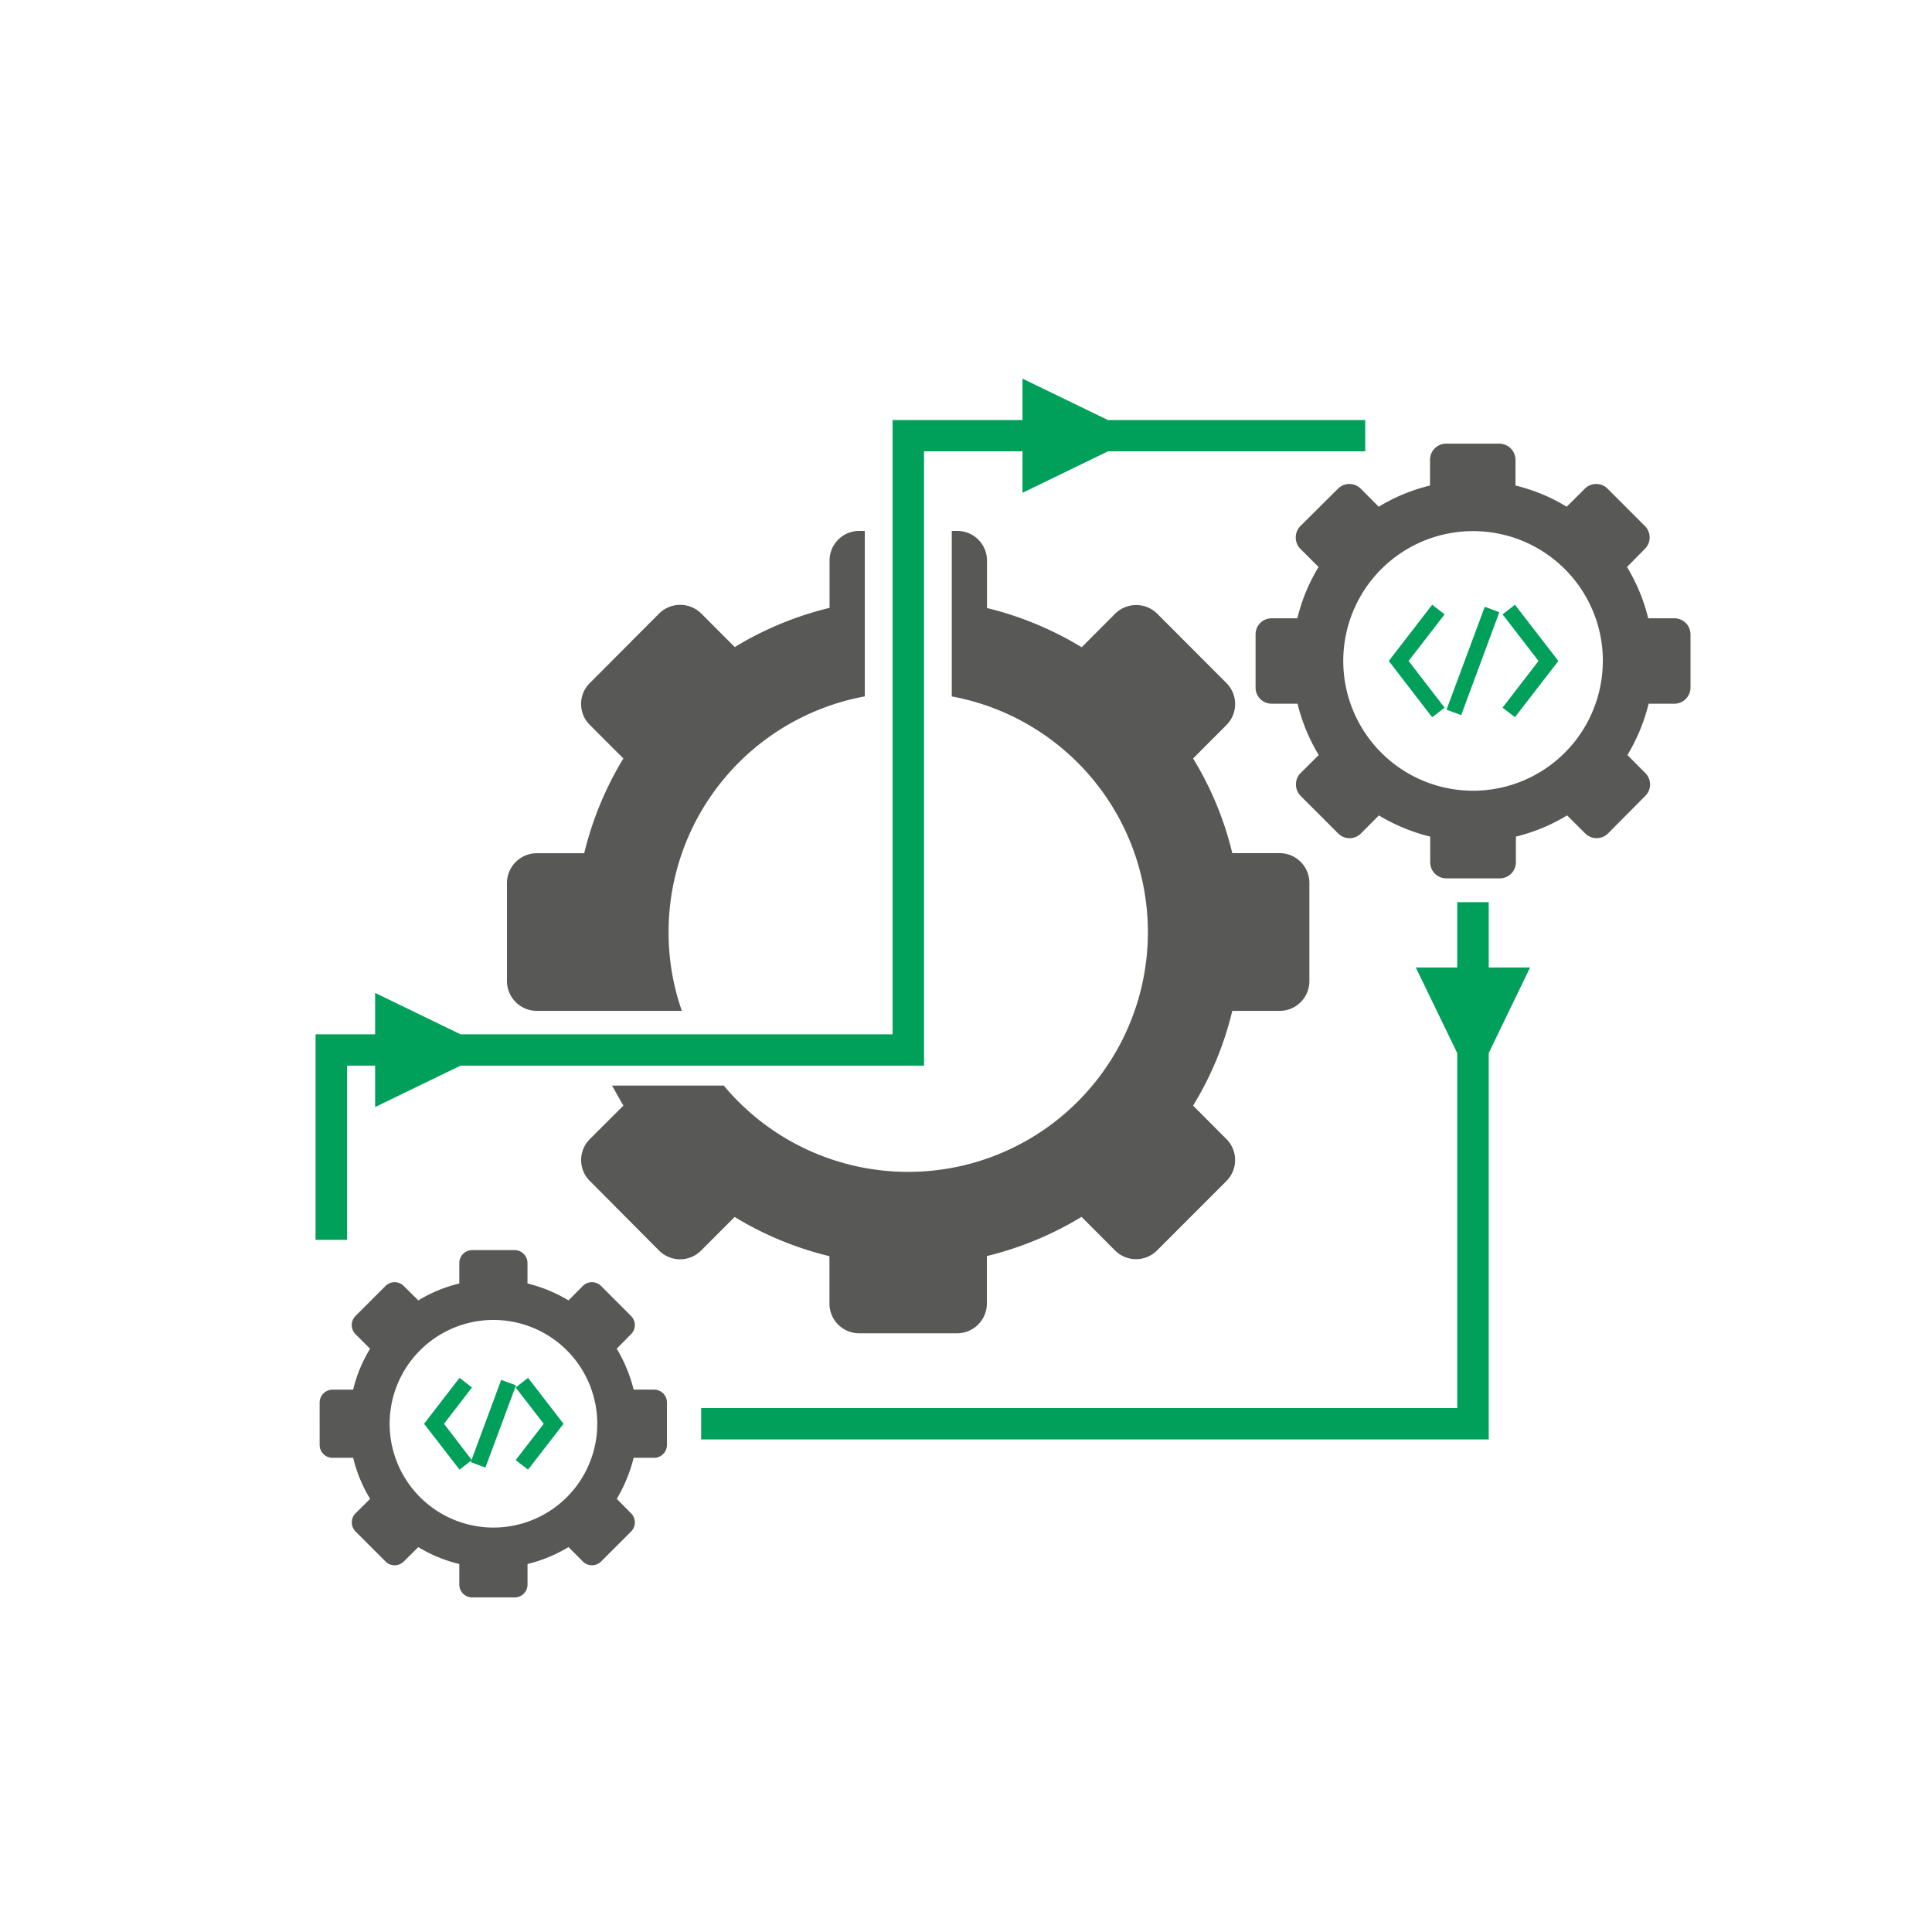
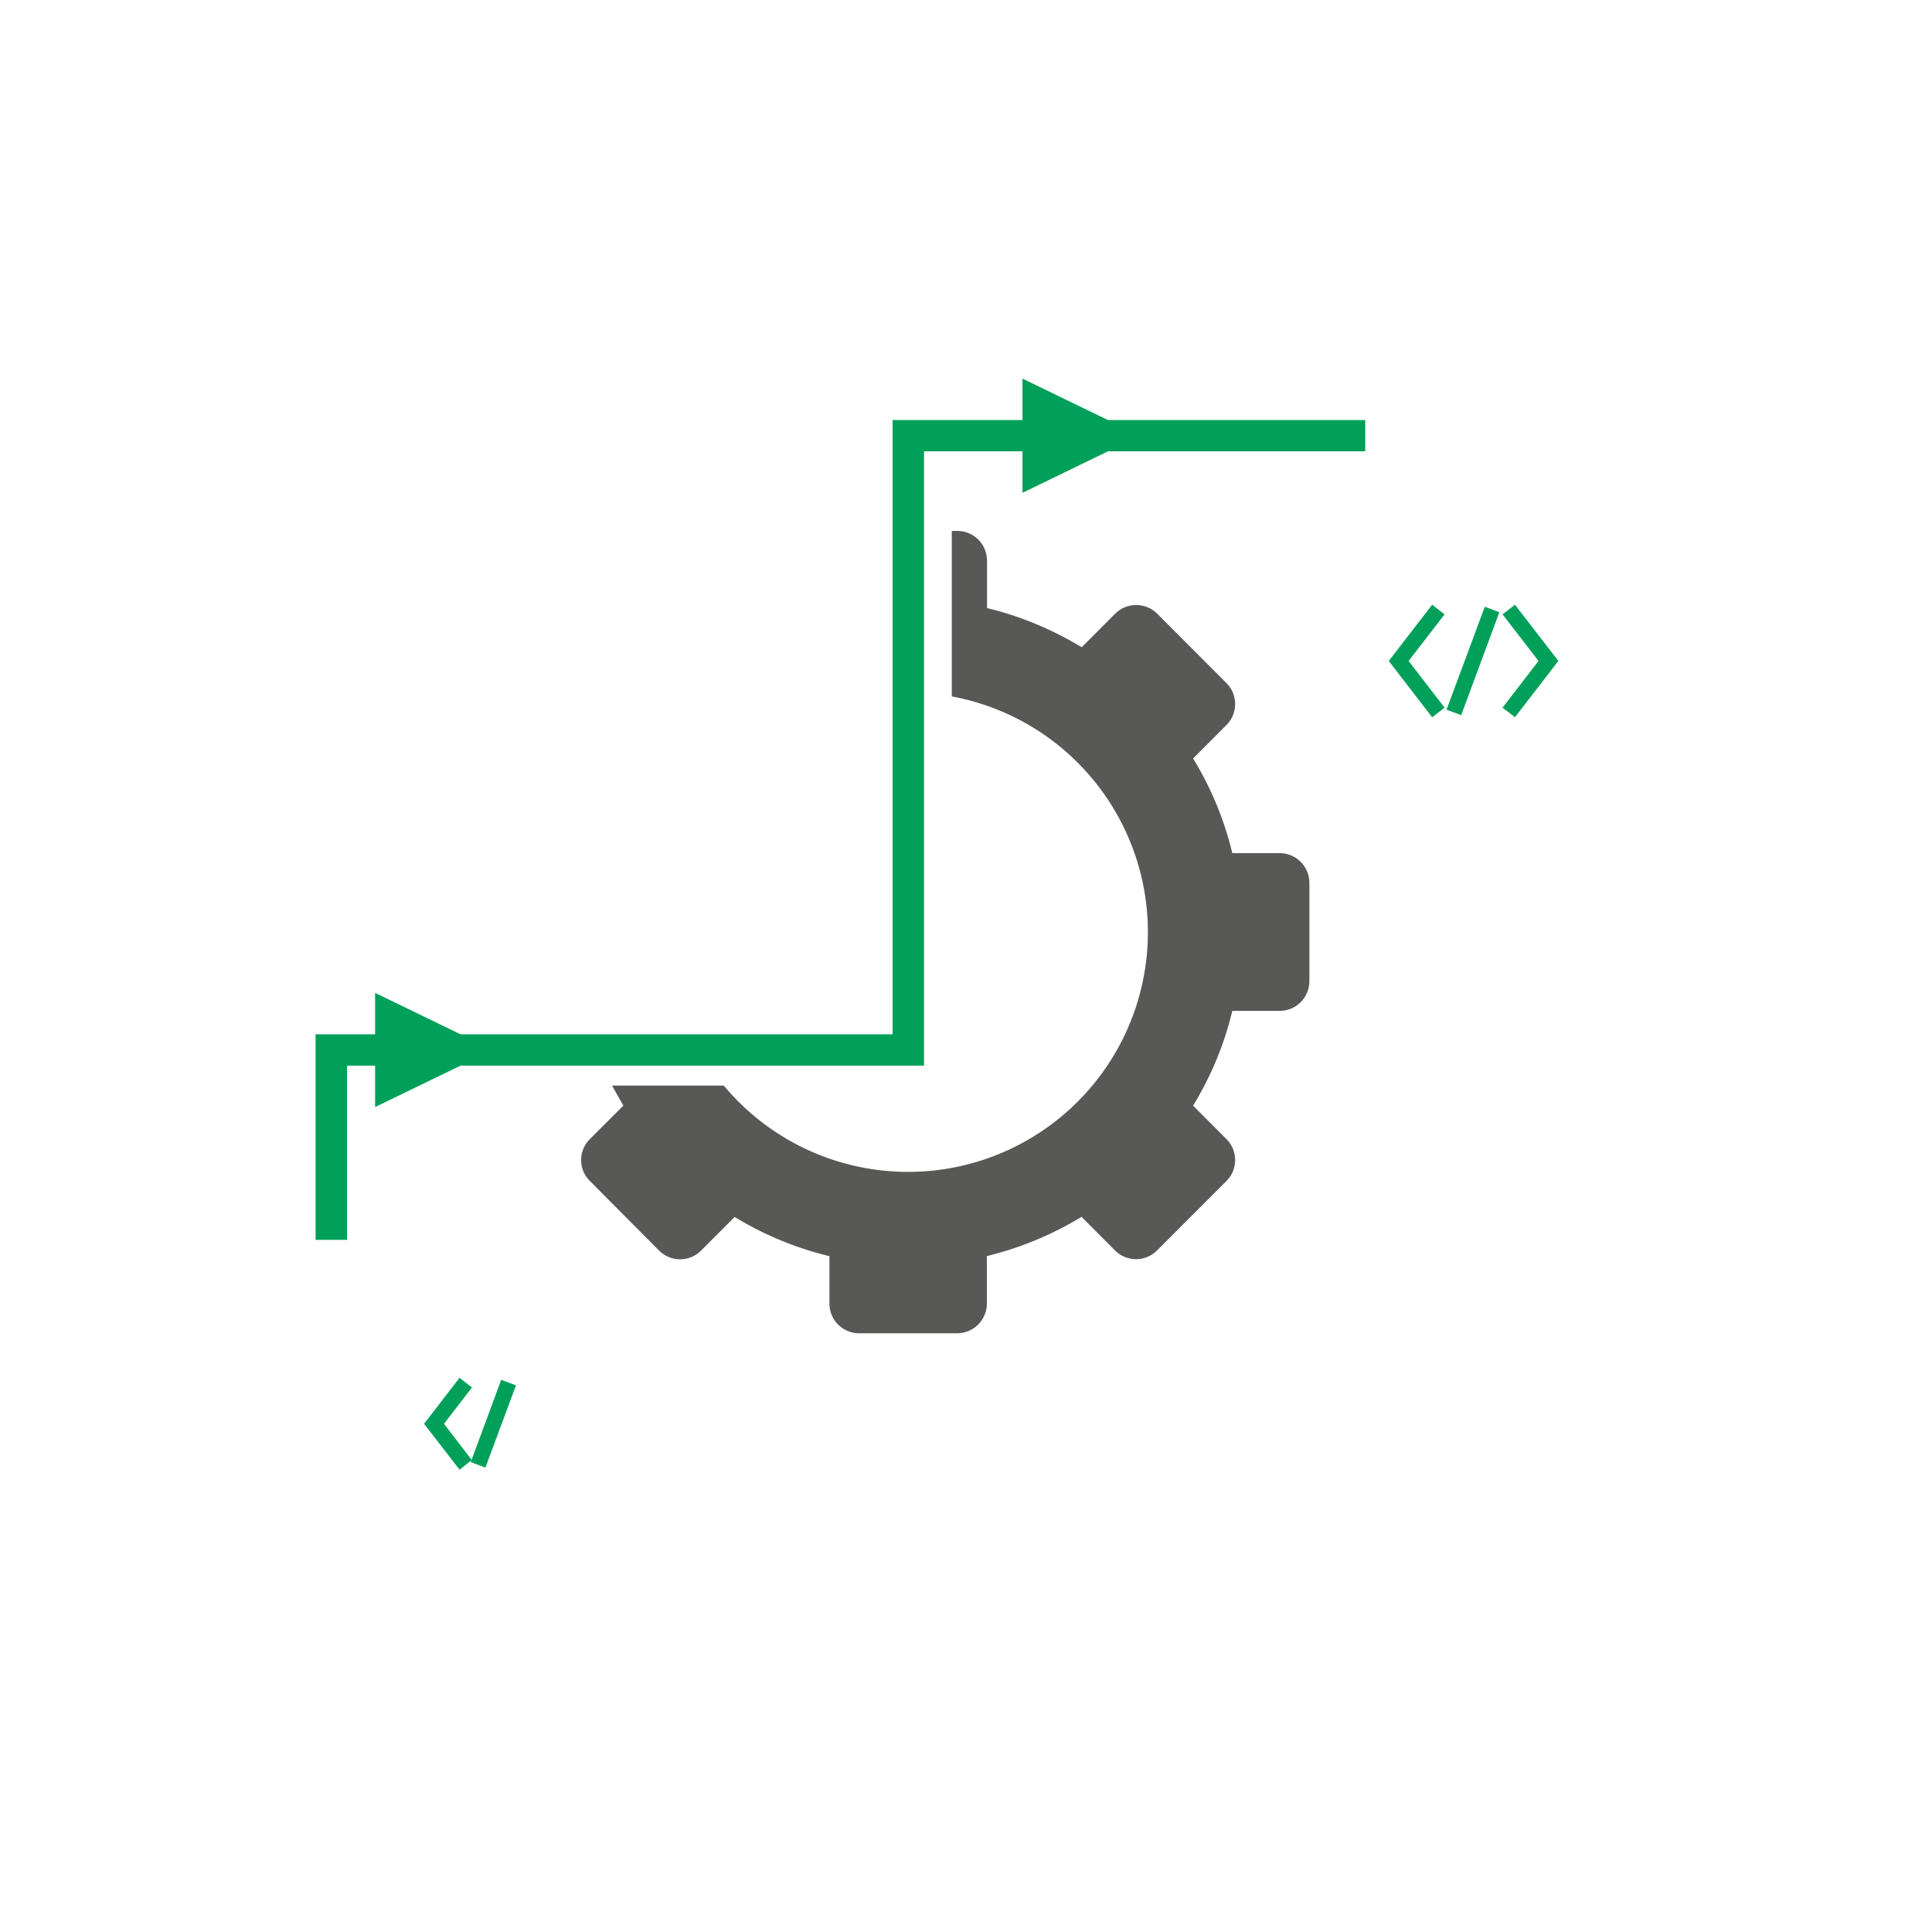
<svg xmlns="http://www.w3.org/2000/svg" id="Layer_1" data-name="Layer 1" viewBox="0 0 512 512">
  <defs>
    <style>.cls-1{fill:#00a05a;}.cls-2{fill:#585857;}</style>
  </defs>
  <title>devices</title>
  <g id="_Group_" data-name="&lt;Group&gt;">
-     <polygon class="cls-1" points="394.53 279.08 394.53 381.46 185.81 381.46 185.81 373.14 386.18 373.14 386.18 279.08 375.2 256.4 386.18 256.4 386.18 239.08 394.53 239.08 394.53 256.4 405.48 256.4 394.53 279.08" />
    <polygon class="cls-1" points="382.83 162.81 373.3 175.16 382.83 187.54 379.54 190.09 368.04 175.16 379.54 160.26 382.83 162.81" />
    <polygon class="cls-1" points="401.48 160.26 412.98 175.16 401.48 190.06 398.19 187.54 407.72 175.16 398.19 162.81 401.48 160.26" />
    <path class="cls-2" d="M240.68,310.56a63.53,63.53,0,0,0,11.55-126V140.7h1.48a7.87,7.87,0,0,1,7.86,7.89v12.55a88.4,88.4,0,0,1,25.09,10.39l8.86-8.89a7.92,7.92,0,0,1,11.16,0L325,181a7.86,7.86,0,0,1,0,11.16L316.18,201a86.81,86.81,0,0,1,10.39,25.09h12.55A7.89,7.89,0,0,1,347,234v26a7.87,7.87,0,0,1-7.89,7.89H326.57A86.48,86.48,0,0,1,316.18,293l8.86,8.89A7.86,7.86,0,0,1,325,313l-18.36,18.37a7.86,7.86,0,0,1-11.16,0l-8.86-8.89a88.45,88.45,0,0,1-25.09,10.39v12.57a7.89,7.89,0,0,1-7.86,7.89h-26a7.87,7.87,0,0,1-7.86-7.89V332.9a88,88,0,0,1-25.12-10.39l-8.88,8.89a7.86,7.86,0,0,1-11.16,0L156.35,313a7.81,7.81,0,0,1,0-11.16L165.2,293c-1-1.73-2-3.52-3-5.31h29.61A63.57,63.57,0,0,0,240.68,310.56Z" />
-     <path class="cls-2" d="M448,168.12V182.2a4.28,4.28,0,0,1-4.29,4.29H436.9a48.59,48.59,0,0,1-5.62,13.6l4.77,4.8a4.26,4.26,0,0,1,0,6l-9.93,10a4.27,4.27,0,0,1-6,0l-4.82-4.8a48.09,48.09,0,0,1-13.57,5.62v6.81a4.28,4.28,0,0,1-4.31,4.26H383.31a4.26,4.26,0,0,1-4.29-4.26v-6.81a48.6,48.6,0,0,1-13.6-5.62l-4.77,4.8a4.26,4.26,0,0,1-6,0l-10-10a4.32,4.32,0,0,1,0-6l4.83-4.8a48.59,48.59,0,0,1-5.62-13.6H337a4.26,4.26,0,0,1-4.26-4.29V168.12a4.23,4.23,0,0,1,4.26-4.26h6.81a47.9,47.9,0,0,1,5.62-13.6l-4.83-4.83a4.32,4.32,0,0,1,0-6l10-9.94a4.27,4.27,0,0,1,6,0l4.77,4.8a47.76,47.76,0,0,1,13.6-5.62v-6.81a4.28,4.28,0,0,1,4.29-4.29h14.05a4.31,4.31,0,0,1,4.31,4.29v6.81a47.26,47.26,0,0,1,13.57,5.62l4.82-4.8a4.27,4.27,0,0,1,6,0l9.93,9.94a4.26,4.26,0,0,1,0,6l-4.77,4.83a47.91,47.91,0,0,1,5.62,13.6h6.78A4.26,4.26,0,0,1,448,168.12Zm-23.22,7a34.4,34.4,0,1,0-34.43,34.43A34.39,34.39,0,0,0,424.76,175.16Z" />
    <polygon class="cls-1" points="124.98 386.86 125.07 386.94 124.9 387.05 124.98 386.86" />
-     <polygon class="cls-1" points="149.34 377.32 139.94 389.47 136.65 386.94 144.09 377.32 136.65 367.7 139.94 365.14 149.34 377.32" />
-     <path class="cls-2" d="M229.18,140.7v43.85a63.5,63.5,0,0,0-52,62.48,62.64,62.64,0,0,0,3.52,20.86H142.27a7.92,7.92,0,0,1-7.92-7.89V234a7.93,7.93,0,0,1,7.92-7.89h12.55A88.47,88.47,0,0,1,165.2,201l-8.86-8.86a7.81,7.81,0,0,1,0-11.16l18.34-18.39a7.92,7.92,0,0,1,11.16,0l8.88,8.89a87.9,87.9,0,0,1,25.12-10.39V148.59a7.85,7.85,0,0,1,7.86-7.89Z" />
    <polygon class="cls-1" points="397.34 162.25 387.23 189.52 383.34 188.08 393.48 160.8 397.34 162.25" />
    <polygon class="cls-1" points="91.97 282.4 91.97 328.58 83.63 328.58 83.63 274.11 99.41 274.11 99.41 263.13 122.06 274.11 154.81 274.11 236.54 274.11 236.54 184.56 236.54 111.32 270.97 111.32 270.97 100.34 293.62 111.32 361.8 111.32 361.8 119.61 293.62 119.61 270.97 130.6 270.97 119.61 244.88 119.61 244.88 184.56 244.88 282.4 191.86 282.4 122.06 282.4 99.41 293.38 99.41 282.4 91.97 282.4" />
-     <path class="cls-2" d="M130.77,404.82a27.51,27.51,0,1,0-27.51-27.51A27.51,27.51,0,0,0,130.77,404.82Zm36.47-51.26-3.8,3.86a39.7,39.7,0,0,1,4.48,10.84h5.42a3.42,3.42,0,0,1,3.41,3.43v11.24a3.42,3.42,0,0,1-3.41,3.41h-5.42a39.89,39.89,0,0,1-4.48,10.87l3.8,3.83a3.41,3.41,0,0,1,0,4.83l-7.95,7.95a3.41,3.41,0,0,1-4.82,0l-3.8-3.83a38.92,38.92,0,0,1-10.87,4.49v5.45a3.42,3.42,0,0,1-3.43,3.41H125.15a3.42,3.42,0,0,1-3.43-3.41v-5.45A38.26,38.26,0,0,1,110.85,410L107,413.82a3.41,3.41,0,0,1-4.82,0l-7.95-7.95a3.41,3.41,0,0,1,0-4.83l3.86-3.83a37.45,37.45,0,0,1-4.49-10.87H88.14a3.42,3.42,0,0,1-3.43-3.41V371.7a3.43,3.43,0,0,1,3.43-3.43h5.45a37.28,37.28,0,0,1,4.49-10.84l-3.86-3.86a3.41,3.41,0,0,1,0-4.83l7.95-7.95a3.41,3.41,0,0,1,4.82,0l3.86,3.83a38.23,38.23,0,0,1,10.87-4.48v-5.42a3.43,3.43,0,0,1,3.43-3.43h11.21a3.43,3.43,0,0,1,3.43,3.43v5.42a38.88,38.88,0,0,1,10.87,4.48l3.8-3.83a3.41,3.41,0,0,1,4.82,0l7.95,7.95A3.41,3.41,0,0,1,167.25,353.56Z" />
    <polygon class="cls-1" points="136.74 367.13 128.64 388.93 124.75 387.48 124.9 387.05 125.07 386.94 124.98 386.86 132.82 365.68 136.74 367.13" />
    <polygon class="cls-1" points="125.07 367.7 117.66 377.32 124.98 386.86 124.9 387.05 121.78 389.47 112.38 377.32 121.78 365.14 125.07 367.7" />
  </g>
</svg>